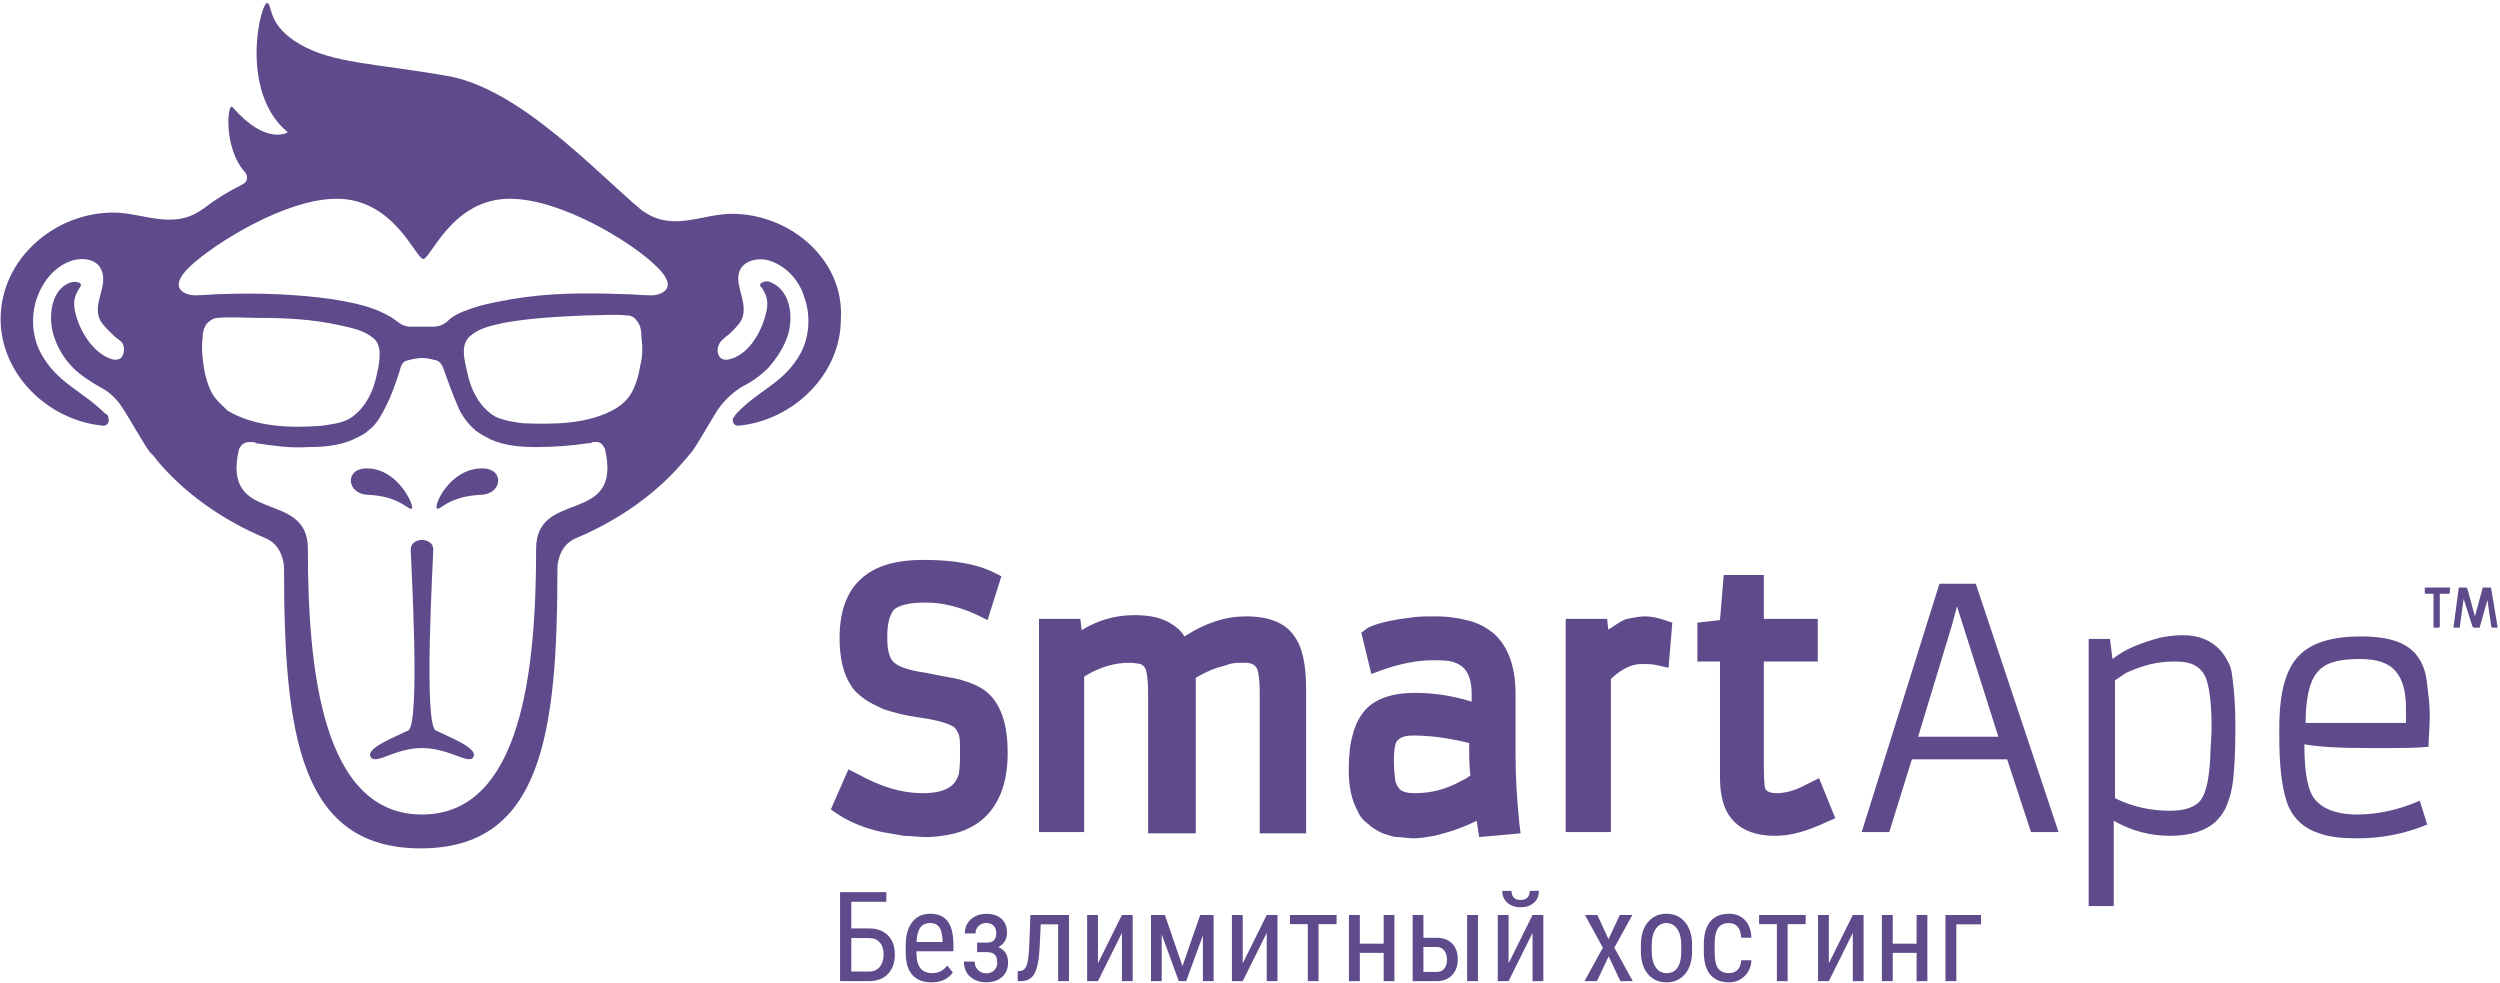
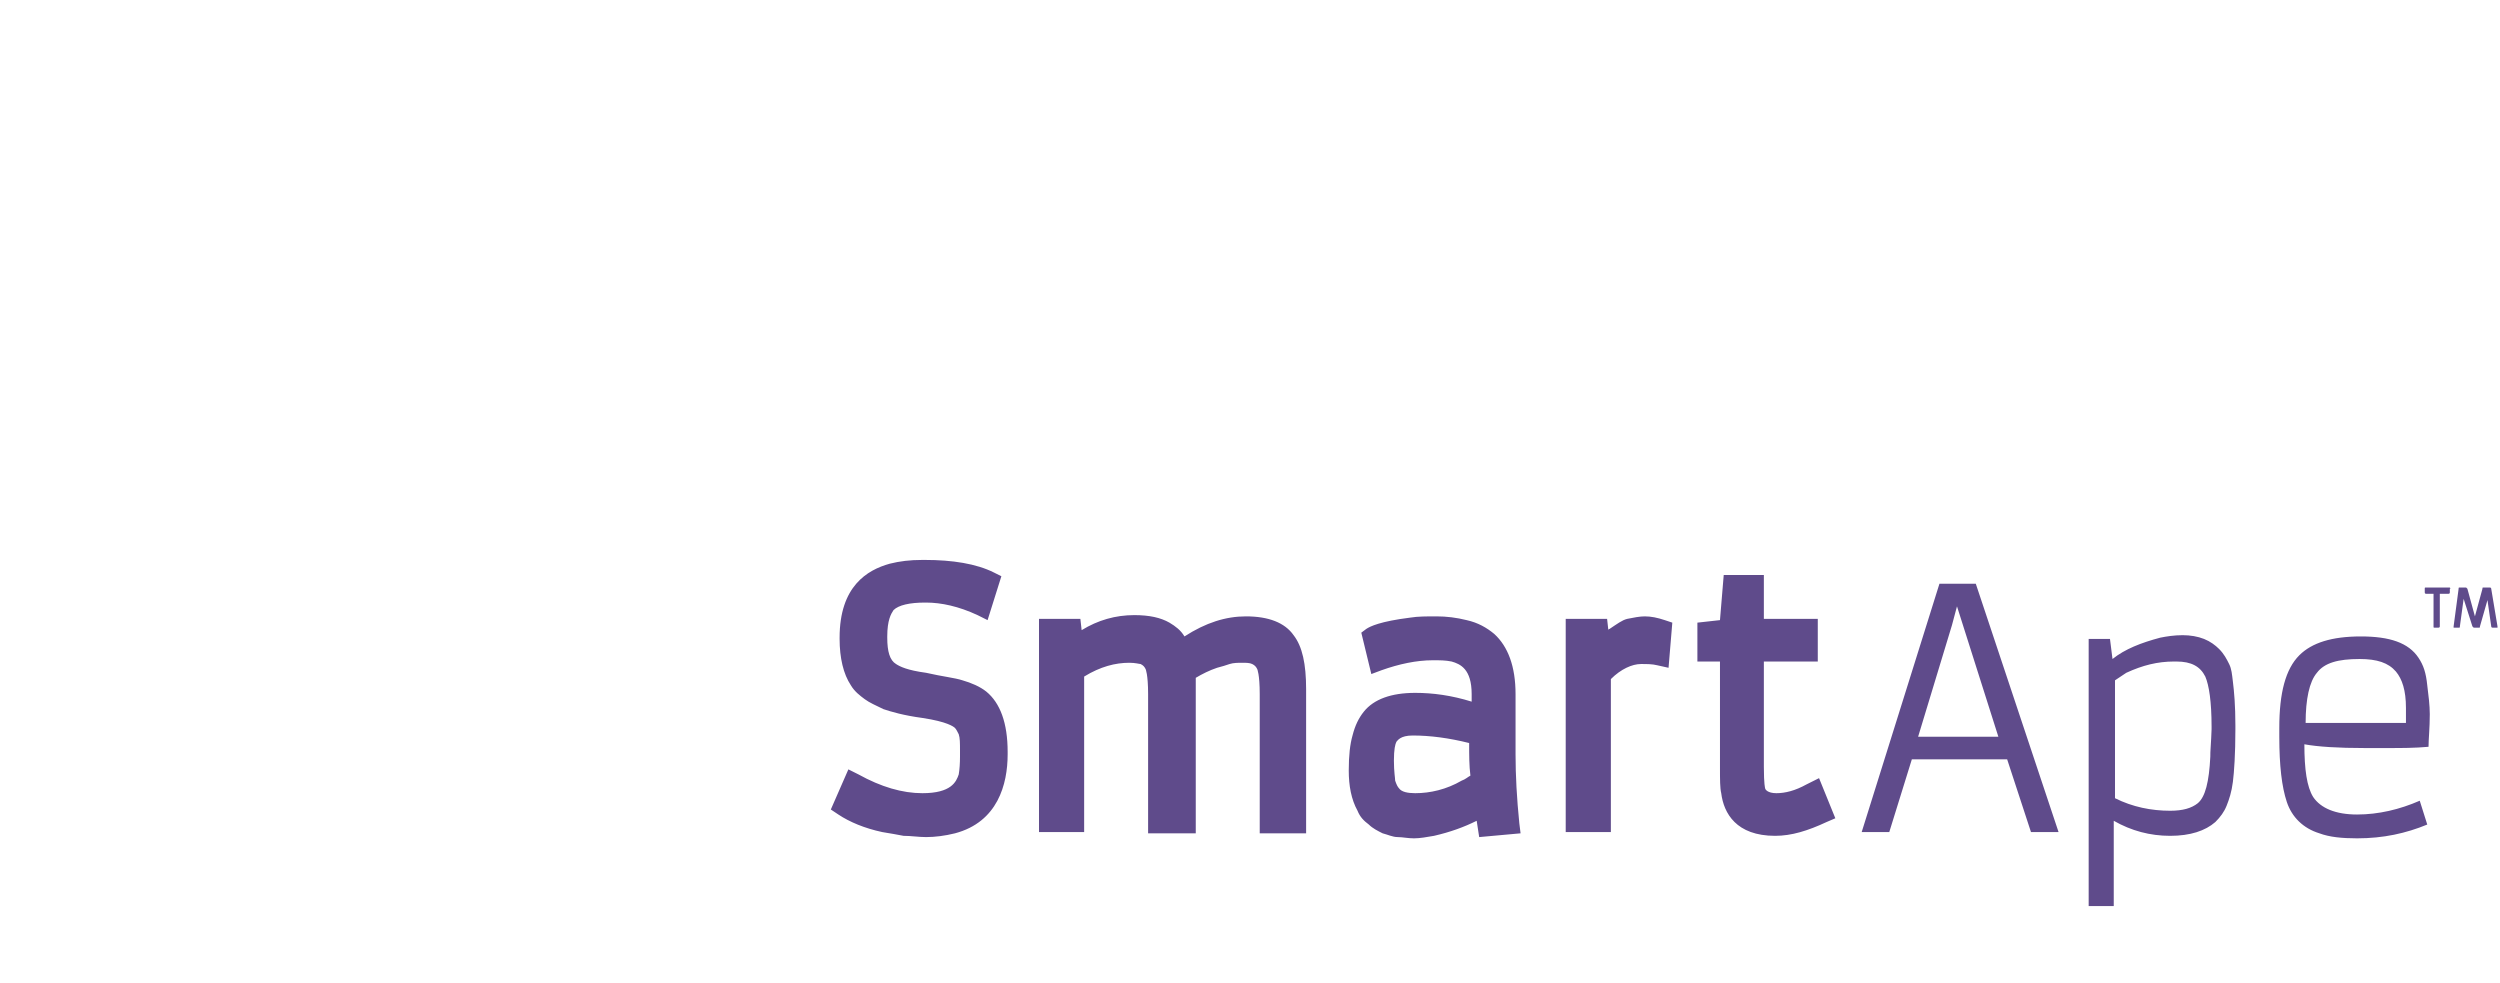
<svg xmlns="http://www.w3.org/2000/svg" width="801" height="315" viewBox="0 0 801 315" fill="none">
-   <path d="M131.992 162.928C132.795 162.125 127.572 150.071 117.527 150.071C110.294 150.071 111.098 158.107 117.527 158.509C128.375 158.91 130.786 163.732 131.992 162.928ZM154.493 150.071C144.046 150.071 138.822 162.125 140.028 162.928C140.832 163.732 143.644 158.91 154.493 158.509C160.922 158.107 161.726 150.071 154.493 150.071ZM234.453 68.504C225.211 68.504 215.97 74.129 206.728 68.102C206.326 67.7 205.924 67.7 205.523 67.298C191.058 55.244 166.547 28.323 143.242 24.305C119.938 20.287 106.678 20.287 96.231 14.26C85.784 8.233 87.391 2.206 85.784 1C83.775 -0.607 76.141 29.127 92.213 42.386C92.213 42.386 85.382 46.806 74.533 34.35C72.926 32.341 71.319 47.208 78.551 55.244C78.953 55.646 80.159 58.057 77.346 59.262C73.328 61.271 69.31 63.682 65.694 66.495C65.291 66.896 64.89 66.896 64.488 67.298C55.246 73.727 45.603 68.102 36.361 68.102C17.477 68.102 0.199 82.969 0.199 102.256C0.199 119.935 15.467 134.802 33.147 136.409C34.352 136.409 35.156 135.204 34.754 133.998C34.754 133.195 34.352 132.793 33.549 132.391C26.316 125.159 18.28 122.748 13.057 113.104C10.244 107.881 9.842 101.05 11.851 95.425C13.86 89.8 17.878 84.978 23.504 83.371C26.718 82.567 30.736 82.969 32.343 86.184C34.754 91.005 30.334 96.228 31.54 101.05C31.942 103.059 33.549 104.667 35.156 106.274C36.763 107.881 36.763 107.881 38.37 109.086C39.576 109.89 39.978 111.497 39.576 113.104C39.174 115.114 37.567 115.515 35.96 115.114C30.334 113.506 26.316 107.078 24.709 102.256C23.504 98.238 23.102 95.827 25.513 92.21C25.915 91.809 25.915 91.407 25.915 91.005L25.513 90.603C24.307 90.202 23.504 90.202 22.298 90.603C16.271 93.014 15.467 101.452 17.075 107.078C18.28 111.096 20.289 114.712 23.504 117.926C25.915 120.337 29.129 122.346 31.942 123.953C35.156 125.561 37.567 127.971 39.576 131.186C41.183 133.597 46.407 142.838 48.014 144.847C48.818 145.651 49.621 146.455 50.425 147.66C58.863 157.705 70.917 166.545 85.382 172.572C89.802 174.581 91.007 179.403 91.007 182.216C91.007 235.656 96.231 271.819 134.804 271.819C173.378 271.819 178.601 235.656 178.601 182.216C178.601 179.403 179.807 174.581 184.227 172.572C198.692 166.545 210.746 157.705 219.184 147.66C219.988 146.856 220.791 145.651 221.595 144.847C223.202 142.838 228.425 133.597 230.033 131.186C232.042 128.373 234.453 125.962 237.667 123.953C240.882 122.346 243.694 120.337 246.105 117.926C248.918 114.712 251.329 111.096 252.534 107.078C254.141 101.452 253.338 93.416 247.311 90.603C246.507 90.202 245.301 89.8 244.096 90.603C244.096 90.603 243.694 90.603 243.694 91.005C243.293 91.407 243.694 91.809 244.096 92.21C246.507 95.827 246.105 98.238 244.9 102.256C243.293 107.479 239.274 113.908 233.649 115.114C232.042 115.515 230.435 115.114 230.033 113.104C229.631 111.497 230.435 109.89 231.238 109.086C232.846 107.479 232.846 107.881 234.453 106.274C236.06 104.667 237.667 103.059 238.069 101.05C239.274 95.827 234.854 90.603 237.265 86.184C238.872 83.371 242.891 82.567 246.105 83.371C251.73 84.978 256.15 89.8 257.758 95.425C259.766 101.05 259.365 107.881 256.552 113.104C251.329 122.748 243.293 124.757 236.06 132.391C235.658 132.793 235.256 133.597 234.854 133.998C234.453 135.204 235.256 136.409 236.462 136.409C254.141 134.802 269.41 119.935 269.41 102.256C270.615 83.371 253.338 68.504 234.453 68.504ZM67.702 125.561C66.497 123.15 65.694 120.337 65.291 117.524C64.89 114.712 64.488 111.497 64.89 108.685C64.89 106.676 65.291 104.667 66.497 103.461C67.301 102.657 68.506 101.854 69.712 101.854C74.131 101.452 78.551 101.854 82.569 101.854C91.409 101.854 100.249 102.256 109.089 104.265C112.705 105.068 116.723 105.872 119.536 108.283C122.75 110.694 121.545 116.319 120.741 119.935C119.938 123.953 118.33 127.971 115.518 131.186C114.312 132.391 113.107 133.597 111.499 134.4C109.089 135.606 105.874 136.008 103.062 136.409C93.016 137.213 81.766 136.811 72.926 131.588C70.917 129.579 68.908 127.971 67.702 125.561ZM171.771 175.787C171.771 213.958 167.351 260.97 135.206 260.97C103.062 260.97 98.642 213.958 98.642 175.787C98.642 156.5 70.917 168.554 76.542 144.044C76.542 144.044 77.346 141.633 79.757 141.633C80.159 141.633 80.159 141.633 80.56 141.633C80.962 141.633 81.766 141.633 82.167 142.034C87.793 142.838 93.016 143.642 98.642 143.24C103.463 143.24 108.687 142.838 113.107 140.829C114.714 140.026 116.723 139.222 117.928 138.016C120.741 136.008 122.348 132.793 123.956 129.579C125.563 126.364 126.768 122.748 127.974 119.132C128.375 117.524 128.777 115.917 130.385 115.515C130.786 115.515 132.795 114.712 135.206 114.712C137.617 114.712 139.626 115.515 140.028 115.515C141.635 116.319 142.037 117.926 142.439 119.132C143.644 122.346 144.85 125.962 146.457 129.579C147.662 132.793 149.671 135.606 152.484 138.016C154.091 139.222 155.698 140.026 157.305 140.829C161.726 142.838 166.949 143.24 171.771 143.24C177.396 143.24 183.021 142.838 188.245 142.034C188.646 142.034 189.45 142.035 189.852 141.633C190.254 141.633 190.254 141.633 190.656 141.633C193.066 141.231 193.87 144.044 193.87 144.044C199.495 168.554 171.771 156.5 171.771 175.787ZM205.121 117.122C204.719 119.935 203.915 122.748 202.71 125.159C201.505 127.569 199.897 129.177 197.487 130.784C188.647 136.008 177.396 136.008 167.351 135.606C164.538 135.204 161.726 134.802 158.913 133.597C157.305 132.793 156.1 131.588 154.895 130.382C152.082 127.168 150.475 123.15 149.671 119.132C148.868 115.515 147.26 110.292 150.877 107.479C153.689 105.068 157.707 104.265 161.324 103.461C170.163 101.854 179.003 101.452 187.843 101.05C192.263 101.05 196.683 100.649 200.701 101.05C202.308 101.05 203.513 101.854 203.915 102.657C205.121 103.863 205.523 105.872 205.523 107.881C205.924 111.497 205.924 114.31 205.121 117.122ZM208.737 94.621C205.523 94.621 202.308 94.22 199.094 94.22C187.441 93.818 175.789 93.818 164.136 95.827C159.716 96.63 154.895 97.434 150.475 99.041C148.064 99.845 145.251 101.05 143.644 102.657C142.439 103.863 140.832 104.667 138.822 104.667H135.206H131.59C129.581 104.667 128.375 103.863 126.768 102.657C124.759 101.05 121.946 99.845 119.938 99.041C115.518 97.434 111.098 96.63 106.276 95.827C94.624 94.22 82.971 93.818 71.319 94.22C68.506 94.22 65.291 94.621 62.479 94.621C59.666 94.621 53.237 92.612 60.872 85.38C68.506 78.147 91.409 63.682 107.883 63.682C126.367 63.682 133.197 82.969 135.608 82.969C138.019 82.969 144.85 63.682 163.333 63.682C179.807 63.682 202.71 77.745 210.344 85.38C217.978 92.612 211.55 94.621 208.737 94.621ZM139.626 234.048C135.608 232.04 138.822 178.599 138.822 176.188C138.822 172.974 135.206 172.974 135.206 172.974C135.206 172.974 131.59 172.974 131.59 176.188C131.59 178.599 134.804 232.04 130.786 234.048C126.768 236.058 117.125 239.674 118.732 242.487C120.339 245.299 126.367 239.674 135.206 239.674C144.046 239.674 150.475 245.299 151.68 242.487C153.287 239.674 143.644 236.058 139.626 234.048Z" fill="#5F4B8B" />
  <path d="M621.394 187.037L596.483 266.595H605.322L612.555 243.29H643.091L650.726 266.595H659.564L633.045 187.037H621.394ZM614.561 236.058L625.41 200.297L627.019 194.27L640.278 236.058H614.561ZM774.883 210.744C771.669 205.922 765.643 203.913 756.399 203.913C747.159 203.913 740.732 205.922 736.712 209.94C732.291 214.36 730.285 221.994 730.285 233.245V236.058C730.285 245.299 731.087 252.13 732.696 256.952C734.301 261.773 737.92 265.39 743.139 266.997C746.357 268.202 750.373 268.604 755.196 268.604C763.633 268.604 770.867 266.997 777.695 264.184L775.284 256.55C768.857 259.362 762.028 260.97 755.196 260.97C748.363 260.97 743.545 258.96 741.133 255.344C739.123 252.13 738.321 246.505 738.321 238.469C742.738 239.272 749.169 239.674 757.607 239.674H765.643C769.258 239.674 773.679 239.674 778.1 239.272C778.1 236.861 778.502 233.245 778.502 228.825C778.502 226.012 778.1 222.798 777.695 219.583C777.294 215.565 776.492 213.154 774.883 210.744ZM770.465 231.638H738.722C738.722 224.003 739.926 218.378 742.337 215.565C744.748 212.351 749.17 211.146 755.998 211.146C761.623 211.146 765.242 212.351 767.653 215.164C769.659 217.575 770.867 221.191 770.867 226.816V231.638H770.465ZM714.213 212.753C713.406 211.146 712.604 209.538 710.995 207.931C709.791 206.726 708.182 205.52 706.176 204.717C704.166 203.913 701.755 203.511 699.344 203.511C696.531 203.511 694.12 203.913 692.11 204.315C686.084 205.922 680.86 207.931 676.844 211.146L676.038 204.717H669.209V290.302H677.245V262.979C682.87 266.193 688.896 267.801 695.328 267.801C701.755 267.801 706.578 266.193 709.791 263.381C711.4 261.773 712.604 260.166 713.406 258.157C714.213 256.148 715.015 253.737 715.416 250.523C715.817 247.308 716.219 241.683 716.219 233.647V232.441C716.219 226.012 715.817 221.593 715.416 218.378C715.119 215.991 715.015 214.36 714.213 212.753ZM708.467 236.481C708.327 239.856 708.182 240.076 708.182 242.487C707.781 250.523 706.578 255.344 704.166 257.353C702.156 258.96 699.344 259.764 695.328 259.764C689.298 259.764 683.272 258.559 677.647 255.746V217.976C678.85 217.173 680.058 216.369 681.262 215.565C686.485 213.154 691.308 211.949 696.531 211.949H697.334C702.156 211.949 704.969 213.556 706.578 216.771C707.781 219.583 708.588 224.807 708.588 232.843V233.647L708.467 236.481ZM399.194 197.484C392.765 197.484 386.336 199.493 379.505 203.913C378.3 201.904 376.693 200.699 374.684 199.493C371.871 197.886 368.255 197.082 363.433 197.082C357.406 197.082 351.781 198.689 346.557 201.904L346.155 198.288H332.896V266.595H347.361V216.771C352.584 213.556 357.406 212.351 361.826 212.351C363.835 212.351 365.04 212.753 365.442 212.753C366.246 213.154 366.647 213.556 367.049 214.36C367.049 214.36 367.853 215.967 367.853 222.396V266.997H383.122V220.789C383.122 219.583 383.122 218.378 383.122 217.173C385.131 215.967 387.541 214.762 389.952 213.958C391.559 213.556 392.765 213.154 393.97 212.753C395.176 212.351 396.783 212.351 397.988 212.351C399.194 212.351 400.399 212.351 401.203 212.753C402.006 213.154 402.408 213.556 402.809 214.36C402.809 214.36 403.616 215.967 403.616 222.396V266.997H418.48V220.789C418.48 212.753 417.277 207.128 414.464 203.511C411.652 199.493 406.428 197.484 399.194 197.484ZM316.02 221.593C314.011 219.985 311.198 218.78 308.385 217.976C305.974 217.173 301.956 216.771 296.733 215.565C290.706 214.762 288.295 213.556 287.09 212.753C285.08 211.547 284.277 208.735 284.277 204.315V203.913C284.277 198.689 285.482 196.681 286.286 195.475C287.893 193.868 291.509 193.064 296.331 193.064H296.733C301.555 193.064 307.18 194.27 313.207 197.082L316.421 198.689L320.841 184.626L318.431 183.421C312.805 180.608 305.171 179.403 296.331 179.403H295.527C291.509 179.403 288.295 179.805 285.08 180.608C277.848 182.617 269.008 187.841 269.008 204.315V204.717C269.008 210.744 270.214 215.967 272.625 219.583C273.83 221.593 275.437 222.798 277.044 224.003C278.652 225.209 280.661 226.012 283.072 227.218C285.482 228.022 289.501 229.227 295.527 230.03C303.564 231.236 305.573 232.843 305.974 233.245C306.376 233.647 306.778 234.45 307.18 235.254C307.582 236.459 307.582 238.066 307.582 240.477V242.487C307.582 244.495 307.459 246.464 307.18 248.112C306.376 250.523 304.769 254.139 295.527 254.139C289.099 254.139 282.268 252.13 275.035 248.112L271.821 246.505L266.196 259.362L268.607 260.97C272.223 263.381 277.044 265.39 282.67 266.595C285.08 266.997 287.491 267.399 289.501 267.801C291.911 267.801 294.322 268.202 296.733 268.202C299.545 268.202 302.76 267.801 305.974 266.997C319.636 263.381 322.85 251.326 322.85 241.683V240.879C322.85 231.638 320.439 225.209 316.02 221.593ZM485.582 241.683V222.396C485.582 213.556 483.171 207.128 478.753 203.109C476.342 201.1 473.53 199.493 469.911 198.689C466.697 197.886 463.483 197.484 460.27 197.484C457.056 197.484 454.24 197.484 451.832 197.886C442.188 199.091 438.974 200.699 437.766 201.502L436.161 202.707L439.375 215.967L442.589 214.762C448.214 212.753 453.838 211.547 459.062 211.547C461.473 211.547 463.082 211.547 465.092 211.949C467.905 212.753 471.52 214.36 471.52 222.396V224.807C465.092 222.798 459.062 221.994 453.437 221.994C445.802 221.994 440.177 224.003 436.964 228.022C435.355 230.03 434.151 232.441 433.349 235.656C432.543 238.469 432.141 242.085 432.141 246.906C432.141 251.728 432.944 256.148 434.954 259.764C435.76 261.773 436.964 262.979 438.573 264.184C439.776 265.39 441.385 266.193 442.99 266.997C444.599 267.399 446.204 268.202 447.812 268.202C449.421 268.202 451.026 268.604 453.036 268.604C455.046 268.604 457.056 268.202 459.463 267.801C464.687 266.595 469.108 264.988 473.128 262.979L473.931 268.202L487.191 266.997L486.789 263.783C485.983 255.746 485.582 248.513 485.582 241.683ZM468.306 250.121C463.483 252.934 458.26 254.139 453.437 254.139C451.026 254.139 449.016 253.737 448.214 252.532C447.812 252.13 447.411 251.326 447.01 250.121C447.01 249.317 446.609 247.308 446.609 243.692C446.609 240.076 447.01 238.468 447.411 237.665C447.812 237.263 448.615 235.656 452.635 235.656C458.26 235.656 464.286 236.459 470.717 238.066C470.717 242.085 470.717 245.299 471.118 248.513C470.312 248.915 469.51 249.719 468.306 250.121ZM578.802 251.326C575.187 253.335 571.969 254.139 569.157 254.139C566.344 254.139 565.542 252.934 565.542 252.532C565.542 252.532 565.141 251.326 565.141 245.701V211.949H582.417V198.288H565.141V184.224H552.282L551.079 198.689L543.845 199.493V211.949H551.079V246.103C551.079 249.719 551.079 252.532 551.48 254.139C552.282 260.568 556.302 267.801 568.756 267.801C573.979 267.801 579.203 266.193 585.229 263.381L588.042 262.175L582.822 249.317L578.802 251.326ZM526.97 197.484C525.361 197.484 523.351 197.886 521.345 198.288C519.736 198.689 518.128 199.895 515.716 201.502C515.315 201.502 515.315 201.904 515.315 201.904L514.914 198.288H501.654V266.595H516.122V217.575C519.335 214.36 522.95 212.753 525.763 212.753C527.773 212.753 529.381 212.753 530.986 213.154L534.601 213.958L535.809 199.493L533.397 198.689C530.986 197.886 528.976 197.484 526.97 197.484ZM784.929 188.242H777.294C776.893 188.242 776.893 188.242 776.893 188.644V189.85C776.893 190.252 777.294 190.252 777.294 190.252H779.705V200.699C779.705 201.1 779.705 201.1 780.106 201.1H781.314C781.715 201.1 781.715 200.699 781.715 200.699V190.252H784.528C784.929 190.252 784.929 189.85 784.929 189.85V188.644C785.33 188.644 784.929 188.242 784.929 188.242ZM798.189 188.644C798.189 188.242 797.788 188.242 797.788 188.242H795.778C795.376 188.242 795.376 188.242 795.376 188.644L792.965 197.484L790.554 188.644L790.153 188.242H788.143C787.741 188.242 787.741 188.242 787.741 188.644L786.137 200.699V201.1H786.538H787.741C788.143 201.1 788.143 201.1 788.143 200.699L789.35 191.859L792.163 200.699L792.564 201.1H794.173C794.574 201.1 794.574 201.1 794.574 200.699L796.985 192.261L798.189 200.699C798.189 201.1 798.59 201.1 798.59 201.1H799.798H800.199V200.699L798.189 188.644Z" fill="#5F4B8B" />
-   <path d="M283.983 288.928H272.758V297.469H278.518C281.078 297.482 283.082 298.233 284.532 299.722C285.982 301.198 286.707 303.235 286.707 305.834C286.707 308.446 285.968 310.523 284.493 312.064C283.03 313.592 280.999 314.356 278.4 314.356H269.154V285.833H283.983V288.928ZM272.758 300.565V311.28H278.479C279.941 311.28 281.078 310.777 281.887 309.772C282.697 308.766 283.102 307.44 283.102 305.795C283.102 304.175 282.697 302.902 281.887 301.975C281.09 301.035 279.961 300.565 278.498 300.565H272.758ZM298.421 314.748C295.783 314.748 293.759 313.964 292.348 312.397C290.938 310.817 290.219 308.505 290.193 305.462V302.896C290.193 299.735 290.879 297.26 292.25 295.471C293.635 293.669 295.561 292.768 298.029 292.768C300.511 292.768 302.366 293.558 303.593 295.138C304.821 296.718 305.448 299.18 305.474 302.523V304.796H293.641V305.286C293.641 307.558 294.066 309.21 294.915 310.242C295.777 311.274 297.011 311.79 298.617 311.79C299.636 311.79 300.53 311.6 301.301 311.221C302.085 310.83 302.816 310.216 303.495 309.38L305.297 311.574C303.795 313.69 301.503 314.748 298.421 314.748ZM298.029 295.745C296.593 295.745 295.528 296.242 294.836 297.234C294.144 298.214 293.752 299.742 293.661 301.818H302.006V301.348C301.915 299.337 301.549 297.9 300.909 297.038C300.282 296.176 299.322 295.745 298.029 295.745ZM322.654 298.939C322.654 299.892 322.413 300.767 321.93 301.564C321.446 302.36 320.76 302.994 319.873 303.464C321.949 304.313 322.987 305.958 322.987 308.401C322.987 310.372 322.341 311.92 321.048 313.043C319.768 314.167 318.077 314.728 315.974 314.728C313.897 314.728 312.187 314.134 310.841 312.945C309.509 311.744 308.843 310.125 308.843 308.087H312.271C312.271 309.132 312.624 310.02 313.329 310.751C314.035 311.483 314.916 311.849 315.974 311.849C317.045 311.849 317.9 311.528 318.54 310.888C319.193 310.249 319.52 309.419 319.52 308.401C319.52 307.212 319.252 306.363 318.717 305.854C318.194 305.331 317.365 305.07 316.229 305.07H313.055V302.014H316.464C318.292 301.949 319.206 300.93 319.206 298.958C319.206 297.966 318.919 297.182 318.344 296.607C317.783 296.02 316.999 295.726 315.994 295.726C315.014 295.726 314.191 296.052 313.525 296.705C312.872 297.358 312.546 298.149 312.546 299.076H309.117C309.117 297.234 309.771 295.726 311.077 294.55C312.382 293.375 314.021 292.787 315.994 292.787C318.096 292.787 319.729 293.323 320.891 294.394C322.066 295.464 322.654 296.979 322.654 298.939ZM342.499 293.16V314.356H339.031V296.157H333.448L333.115 303.346C332.933 307.33 332.397 310.157 331.509 311.829C330.621 313.487 329.197 314.33 327.238 314.356H326.082V311.163L326.964 311.084C327.93 310.954 328.61 310.307 329.001 309.145C329.406 307.97 329.674 305.664 329.804 302.23L330.138 293.16H342.499ZM359.464 293.16H362.912V314.356H359.464V298.899L351.785 314.356H348.317V293.16H351.785V308.636L359.464 293.16ZM378.858 309.556L384.539 293.16H388.849V314.356H385.401V299.742L380.053 314.356H377.683L372.217 299.389V314.356H368.769V293.16H373.236L378.858 309.556ZM405.854 293.16H409.301V314.356H405.854V298.899L398.174 314.356H394.707V293.16H398.174V308.636L405.854 293.16ZM428.246 296.098H422.464V314.356H419.018V296.098H413.317V293.16H428.246V296.098ZM446.777 314.356H443.331V305.305H435.688V314.356H432.202V293.16H435.688V302.347H443.331V293.16H446.777V314.356ZM456.061 300.467H460.43C462.456 300.48 464.069 301.1 465.269 302.328C466.472 303.555 467.074 305.227 467.074 307.343C467.074 309.459 466.464 311.156 465.249 312.436C464.037 313.703 462.428 314.343 460.43 314.356H452.615V293.16H456.061V300.467ZM473.538 314.356H470.071V293.16H473.538V314.356ZM456.061 303.425V311.398H460.374C461.389 311.398 462.18 311.052 462.741 310.36C463.319 309.667 463.604 308.707 463.604 307.48C463.604 306.278 463.323 305.305 462.761 304.561C462.2 303.816 461.429 303.438 460.45 303.425H456.061ZM491.03 293.16H494.481V314.356H491.03V298.899L483.351 314.356H479.885V293.16H483.351V308.636L491.03 293.16ZM493.068 285.441C493.068 287.021 492.527 288.295 491.443 289.261C490.372 290.214 488.96 290.691 487.211 290.691C485.461 290.691 484.045 290.208 482.958 289.241C481.875 288.275 481.333 287.008 481.333 285.441H484.294C484.294 286.355 484.539 287.073 485.036 287.596C485.534 288.105 486.256 288.36 487.211 288.36C488.125 288.36 488.836 288.105 489.345 287.596C489.867 287.087 490.132 286.368 490.132 285.441H493.068ZM515.363 300.898L518.986 293.16H523.002L517.241 303.64L523.139 314.356H519.163L515.419 306.422L511.66 314.356H507.664L513.558 303.64L507.821 293.16H511.797L515.363 300.898ZM525.747 302.778C525.747 299.696 526.489 297.26 527.977 295.471C529.482 293.669 531.46 292.768 533.915 292.768C536.37 292.768 538.34 293.643 539.829 295.393C541.333 297.143 542.104 299.526 542.14 302.543V304.776C542.14 307.845 541.398 310.275 539.909 312.064C538.421 313.853 536.435 314.748 533.951 314.748C531.496 314.748 529.526 313.879 528.037 312.142C526.561 310.405 525.799 308.054 525.747 305.09V302.778ZM529.213 304.776C529.213 306.957 529.638 308.675 530.485 309.929C531.347 311.169 532.503 311.79 533.951 311.79C537.008 311.79 538.581 309.583 538.673 305.168V302.778C538.673 300.61 538.244 298.899 537.381 297.645C536.519 296.379 535.363 295.745 533.915 295.745C532.491 295.745 531.347 296.379 530.485 297.645C529.638 298.899 529.213 300.604 529.213 302.758V304.776ZM553.975 311.79C555.123 311.79 556.046 311.437 556.736 310.732C557.43 310.013 557.807 308.995 557.871 307.676H561.145C561.065 309.713 560.342 311.404 558.97 312.75C557.61 314.082 555.945 314.748 553.975 314.748C551.347 314.748 549.345 313.925 547.961 312.279C546.589 310.621 545.903 308.159 545.903 304.894V302.563C545.903 299.363 546.589 296.934 547.961 295.275C549.329 293.603 551.327 292.768 553.955 292.768C556.122 292.768 557.839 293.453 559.107 294.825C560.386 296.196 561.065 298.07 561.145 300.447H557.871C557.795 298.88 557.414 297.704 556.736 296.921C556.07 296.137 555.143 295.745 553.955 295.745C552.415 295.745 551.271 296.254 550.525 297.274C549.783 298.279 549.397 299.938 549.369 302.249V304.953C549.369 307.447 549.735 309.21 550.469 310.242C551.211 311.274 552.382 311.79 553.975 311.79ZM578.541 296.098H572.76V314.356H569.313V296.098H563.612V293.16H578.541V296.098ZM593.642 293.16H597.093V314.356H593.642V298.899L585.963 314.356H582.497V293.16H585.963V308.636L593.642 293.16ZM617.526 314.356H614.076V305.305H606.437V314.356H602.95V293.16H606.437V302.347H614.076V293.16H617.526V314.356ZM634.706 296.157H626.81V314.356H623.324V293.16H634.706V296.157Z" fill="#5F4B8B" />
</svg>